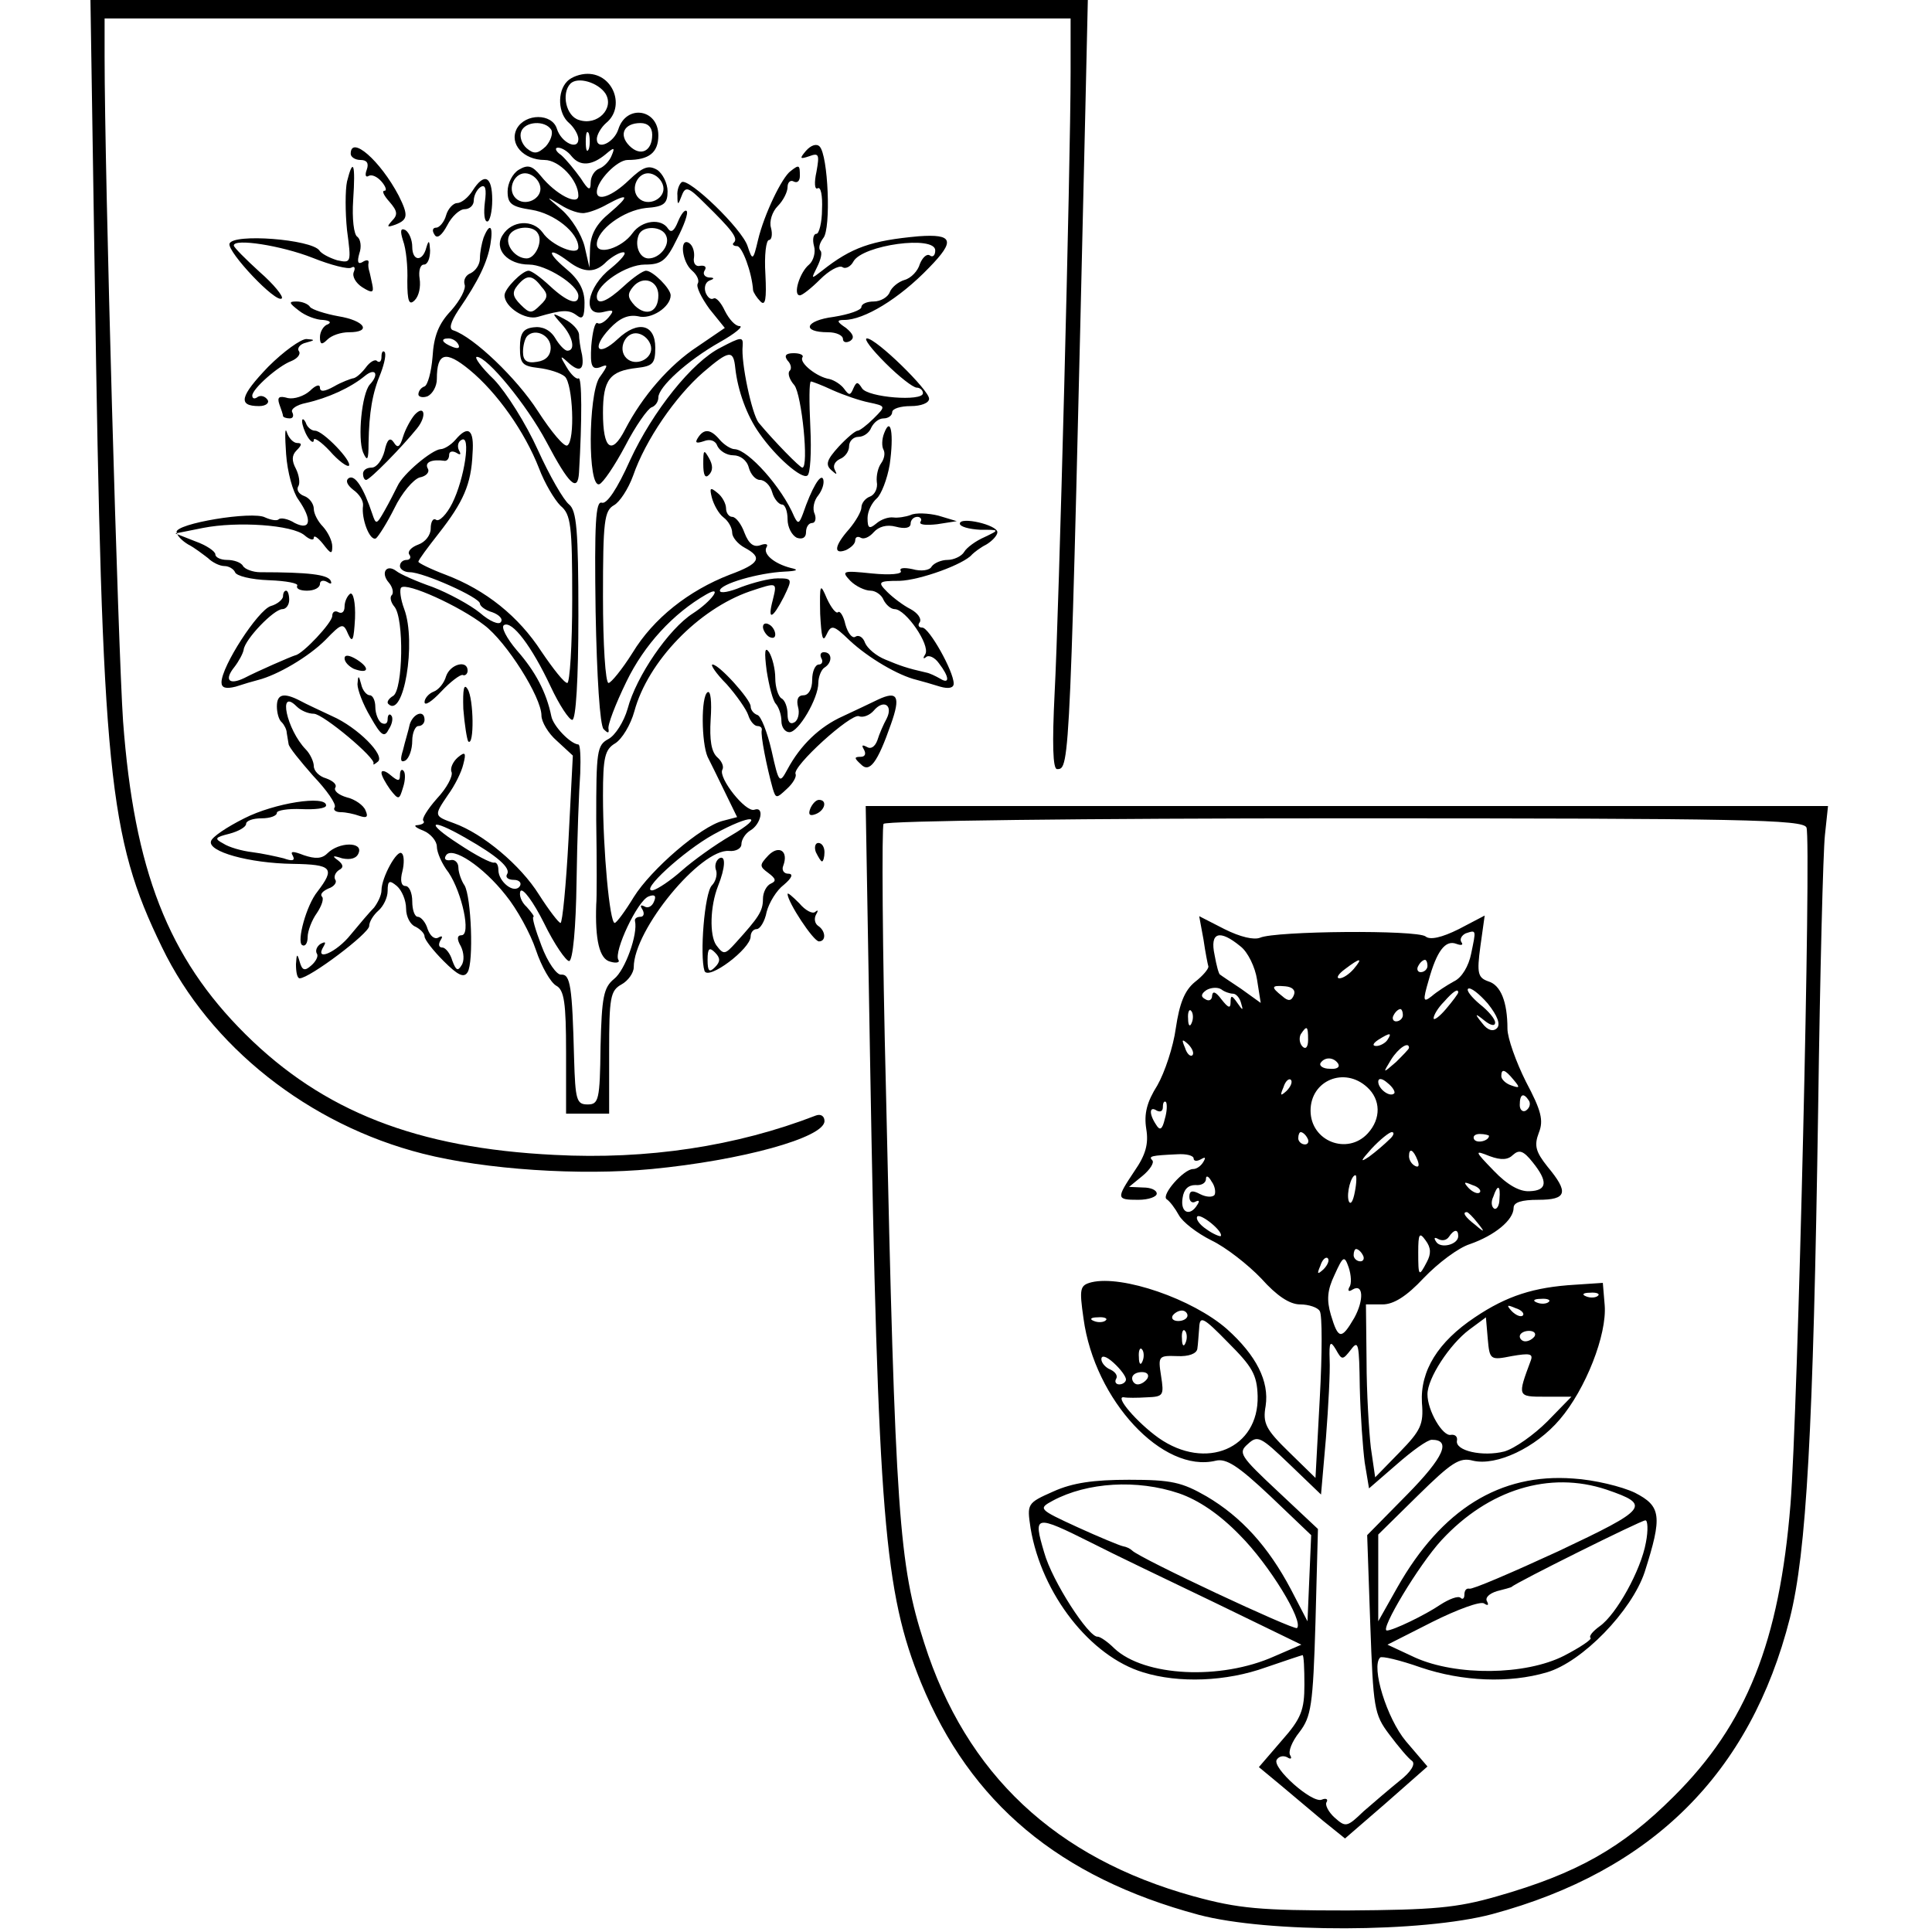
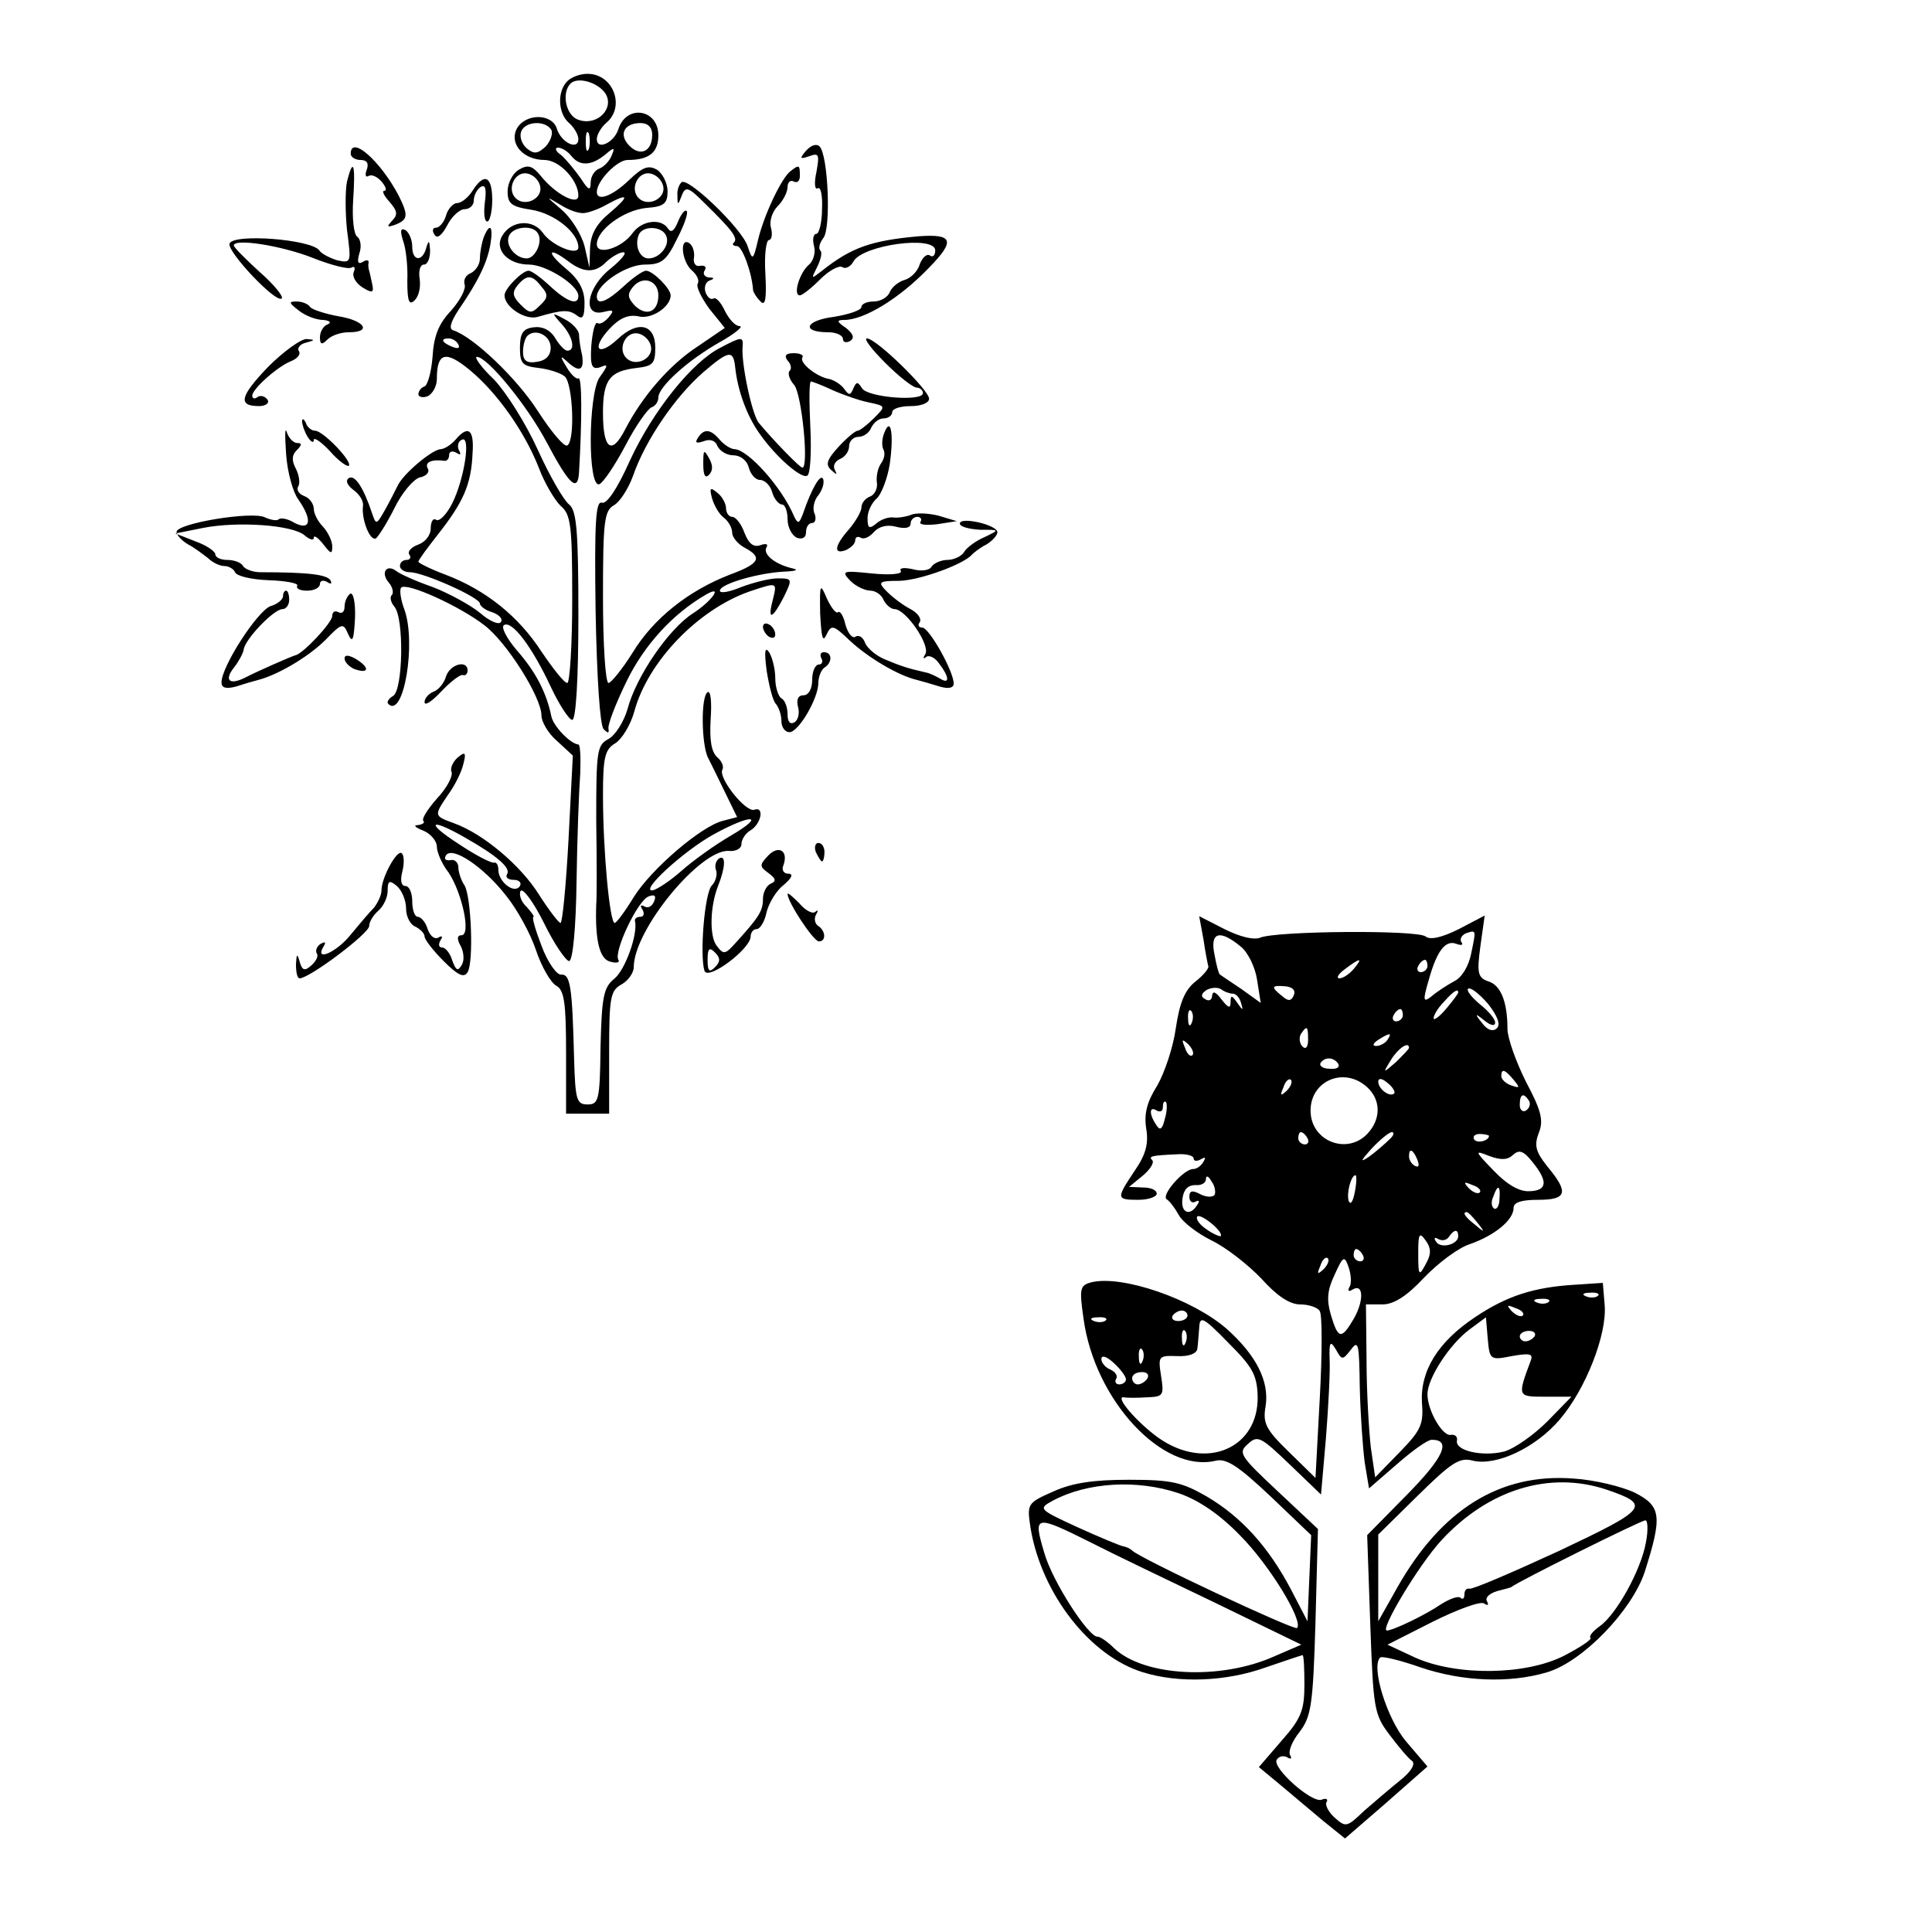
<svg xmlns="http://www.w3.org/2000/svg" version="1.0" width="418.667" height="418.667" viewBox="0 0 314 314">
-   <path d="M15.4 45.2c1.2 80.6 2.2 90.8 10.9 108.7 7.8 16.2 23.9 28.9 42.4 33.6 10.2 2.6 25.6 3.6 37.2 2.5 14.6-1.4 28.1-5.1 28.1-7.8 0-.8-.6-1.2-1.4-.9-12.9 5-27.4 7.2-42.5 6.4-22.4-1.1-37.6-7.1-50.2-19.6-12.6-12.5-18.1-26.7-19.9-50.9-.8-11.7-3-88.6-3-108V3h157v8.7c0 14.9-1.9 88.1-2.6 101-.4 8.1-.3 12.3.4 12.3 2.1 0 2.1.1 4.6-107.3l.4-17.7H14.7l.7 45.2z" />
  <path d="M92.2 13.2c-1.7 1.7-1.5 5.3.3 6.8.8.7 1.5 1.9 1.5 2.6 0 1.9-2.8.6-3.5-1.7-.8-2.5-5.1-2.5-6.5 0-1.3 2.5 1.1 5.1 4.5 5.1 2.4 0 5.5 3.3 5.5 5.8 0 1.7-3.7-.2-6.1-3.2-1.4-1.7-2.1-1.9-3.6-1-1 .6-1.8 2.2-1.8 3.5 0 2 .6 2.5 3.9 3 3.7.6 7.6 3.7 7.6 6.1 0 1.5-4.4-.3-5.8-2.4-1.6-2.2-5-2-6.5.4-1.5 2.3.8 4.8 4.3 4.8 2.7 0 8 3.3 8 5.1 0 1.6-1.8 1-4.6-1.6-1.5-1.4-3-2.5-3.5-2.5-1 0-3.9 2.9-3.9 4 0 1.9 3.4 4.1 5.4 3.5 4.1-1.2 5.1-1.2 6.4-.2.9.7 1.2.2 1.2-2.1 0-2.1-.9-3.8-3.1-5.6-3.2-2.7-2.8-3.6.5-1.1 2.5 1.9 4.4 1.9 6.2 0 .9-.8 2.1-1.5 2.7-1.5.7 0-.3 1.2-2 2.6-3.9 3-4.8 8-1.2 7.1 1.6-.4 1.8-.3.8.9-.6.7-1.4 1.2-1.8.9-.4-.2-.8 1.4-1 3.7-.2 3.3.1 3.9 1.4 3.5 1.4-.6 1.4-.4-.1 1.7-1.8 2.9-1.9 17.9 0 17.3.6-.2 2.5-3 4.2-6.2 1.7-3.3 3.7-6.1 4.3-6.3.6-.2 1.1-.9 1.1-1.6 0-1.7 4.7-6 10-9 2.5-1.4 3.9-2.6 3.2-2.6-.7 0-1.7-1.1-2.4-2.5-.6-1.3-1.4-2.2-1.8-2-.5.3-1-.2-1.3-.9-.3-.8-.1-1.7.6-2 .9-.3.8-.5-.1-.5-.7-.1-1-.6-.7-1.1.4-.6.1-.9-.7-.8-.7.2-1.2-.4-1-1.4.1-.9-.2-1.9-.8-2.3-1.6-1-1.2 3.1.5 4.5.8.7 1.2 1.6.9 2.1-.3.5.6 2.3 1.9 4.1l2.5 3.1-4.4 3c-4.6 3-9 8.1-11.8 13.5-2.2 4.3-3.6 3.2-3.6-2.7 0-5.4 1.1-6.8 5.5-7.3 2.6-.3 3-.7 3-3.3 0-3.8-2.8-4.5-6.1-1.4-3.2 3-4.4 1.6-1.3-1.7 1.6-1.7 3-2.3 4.6-2 2.1.6 5.3-1.5 5.3-3.4 0-1.1-2.9-4-4-4-.5 0-2.1 1.1-3.6 2.5-2.7 2.5-4.4 3.2-4.4 1.7 0-2 4.8-5.2 7.8-5.2 2.7 0 3.5-.6 5.2-4.1 1.2-2.3 1.9-4.3 1.6-4.6-.3-.3-.9.5-1.4 1.7-.6 1.5-1.1 1.9-1.6 1.2-1.1-1.8-4.3-1.4-5.8.7-1.7 2.4-5.8 3.7-5.8 1.8 0-2.3 4.3-5.5 8-5.9 2.9-.2 3.5-.7 3.5-2.7 0-1.3-.8-2.9-1.7-3.5-1.4-.8-2.3-.5-4.6 1.7-2.7 2.6-5.2 3.5-5.2 1.9 0-1.8 3.3-5.2 5-5.2 3.5 0 5-1.2 5-4 0-4.3-5.2-5.1-6.5-1-.7 2.2-3.5 3.5-3.5 1.6 0-.7.7-1.9 1.5-2.6 3.2-2.6 1.2-8-3-8-1.2 0-2.6.5-3.3 1.2zm6.2 2c1.5 2.4-1.3 5.3-4.3 4.3-2.1-.6-2.9-4.3-1.4-5.9 1.2-1.2 4.5-.2 5.7 1.6zm-8.8 5.9c.3.6-.1 1.8-.9 2.7-1.3 1.2-1.9 1.3-3.1.3-.8-.7-1.2-1.9-.9-2.7.6-1.7 3.9-1.9 4.9-.3zm16.4.8c0 2.7-1.9 3.6-3.7 1.8-1.8-1.8-.9-3.7 1.8-3.7 1.2 0 1.9.7 1.9 1.9zm-10.3 2.3c-.3.7-.5.2-.5-1.2s.2-1.9.5-1.3c.2.7.2 1.9 0 2.5zm-2.8 1.2c1.4 1.7 3.3 1.5 5.5-.3 1.4-1.2 1.6-1.2 1 .2-.3.8-1.2 1.8-2 2.1-.8.3-1.4 1.3-1.4 2.3 0 1.4-.4 1.2-1.6-.7-1-1.4-2.4-3.1-3.2-3.8-.9-.6-1.1-1.2-.5-1.2.6 0 1.6.6 2.2 1.4zm-5.1 4.9c.4 2-2.5 3.4-4 1.9s-.1-4.4 1.9-4c1 .2 1.9 1.1 2.1 2.1zm20 0c.4 2-2.5 3.4-4 1.9s-.1-4.4 1.9-4c1 .2 1.9 1.1 2.1 2.1zm-12.7 4.3c.8-.1 2.4-.7 3.6-1.4 3.5-1.9 3.7-1.4.4 1.4-2.2 1.8-3.1 3.5-3.2 5.7l-.1 3.2L95 40c-.5-1.9-2.1-4.5-3.7-5.9-2.7-2.3-2.7-2.3-.2-.8 1.4.9 3.2 1.5 4 1.3zm-7.7 3.3c.9 1.3-.4 4.1-1.8 4.1-1.8 0-3.5-2.1-2.9-3.6.6-1.6 3.9-1.9 4.7-.5zm20.9.5c.6 1.5-1.1 3.6-2.9 3.6-1.4 0-2.3-2-1.6-3.8.6-1.6 3.9-1.5 4.5.2zM88 46.6c1.1 1.2 1.1 1.8-.2 3-1.4 1.4-1.7 1.4-3.2-.1-1.3-1.3-1.4-2-.5-3.1 1.5-1.8 2.4-1.8 3.9.2zm19 1.4c0 2.7-1.9 3.5-3.8 1.7-1.2-1.3-1.3-1.9-.3-3.1 1.6-1.9 4.1-1 4.1 1.4zm-1.2 8.3c.4 2-2.5 3.4-4 1.9s-.1-4.4 1.9-4c1 .2 1.9 1.1 2.1 2.1zM131 24.5c-1.1 1.3-1 1.4.5.9 1.6-.6 1.7-.3 1.2 2.5-.4 1.8-.3 3 .2 2.7.5-.3.8 1.2.7 3.4 0 2.2-.5 4-.9 4-.5 0-.7.9-.4 2 .3 1-.1 2.4-.8 3-1.5 1.2-2.7 5-1.5 5 .4 0 1.9-1.2 3.3-2.6 1.4-1.4 3-2.3 3.6-2 .5.4 1.4-.1 1.8-.9 1.5-2.7 13.3-4.3 13.3-1.8 0 .8-.4 1.2-.9.8-.5-.3-1.2.4-1.6 1.4-.3 1.1-1.4 2.3-2.5 2.6-1 .3-2.1 1.2-2.4 2-.3.8-1.5 1.5-2.6 1.5s-2 .4-2 .9-2 1.2-4.5 1.6c-4.7.6-5.3 2.5-.9 2.5 1.3 0 2.4.5 2.4 1.1 0 .5.5.7 1.2.3.7-.5.5-1.1-.7-2.1-1.5-1-1.6-1.3-.3-1.3 3.2 0 8.9-3.4 13.8-8.5 4.3-4.4 3.9-5.5-1.7-5.1-7.7.7-10.9 1.8-15.7 5.6-1.8 1.4-1.8 1.4-.8-.6.6-1.2.9-2.4.5-2.7-.3-.4-.1-1.2.5-2 1.3-1.5.8-13.5-.6-14.9-.5-.5-1.4-.2-2.2.7zM57 25c0 .5.7 1 1.6 1 1 0 1.4.5 1 1.6-.3.8-.2 1.3.3 1 .5-.3 1.4.1 2.1.9.7.8.9 1.5.5 1.5-.5 0-.1.8.8 1.8 1.3 1.5 1.4 2.1.4 3.1-.9 1-.8 1.1.6.6 2-.8 2.1-1.5.5-4.7-3-5.7-7.8-9.9-7.8-6.8z" />
  <path d="M56.4 29.5c-.3 1.4-.3 5 0 7.9.7 5.3.7 5.4-1.6 4.9-1.3-.4-2.6-1.1-2.9-1.6-1.3-1.8-14-2.8-14.6-1.1-.4 1.3 7.6 9.8 8.5 8.9.3-.3-1.3-2.3-3.6-4.3-2.3-2.1-4.2-4-4.2-4.3 0-1.2 7.7 0 12.8 2 3 1.2 5.8 1.9 6.3 1.6.5-.3.7 0 .4.7-.3.7.3 1.8 1.4 2.5 1.6 1 1.9.9 1.6-.5-.2-.9-.4-1.9-.5-2.2-.1-.3-.2-.9-.1-1.3.1-.5-.4-.5-1-.1-.7.4-.9 0-.5-1.4.4-1.1.2-2.3-.3-2.7-.6-.3-.9-3-.7-6 .4-5.9 0-7-1-3zm72.1-1.7c-1.4 1-4.3 7-5.3 11.2-.8 3.4-.9 3.4-1.7 1-.9-2.8-9.5-11.1-10.7-10.4-.4.3-.8 1.3-.7 2.2 0 1.6.1 1.6.7 0s1.1-1.4 3.7 1.2c4.4 4.3 5.5 5.7 4.8 6.4-.4.3-.1.6.5.6.8 0 2.4 4.2 2.6 7.2.1.4.6 1.2 1.2 1.8.8.8 1-.4.8-4.4-.2-3.1.1-5.6.6-5.6.4 0 .6-.9.3-2-.3-1 .2-2.6 1.1-3.5.9-.9 1.6-2.3 1.6-3.1 0-.8.5-1.2 1-.9.6.3 1-.1 1-.9 0-1.8-.1-1.9-1.5-.8zM76.8 31c-.7 1.1-1.8 2-2.5 2-.6 0-1.5.9-1.8 2-.3 1.1-1.1 2-1.6 2-.6 0-.7.5-.3 1.1.4.8 1.2.2 2.1-1.5.7-1.4 2-2.6 2.8-2.6.8 0 1.5-.6 1.5-1.4 0-.8.5-1.8 1.1-2.2.8-.5 1 .3.7 2.5-.2 1.7-.1 3.1.4 3.1.4 0 .8-1.6.8-3.5 0-3.9-1.3-4.5-3.2-1.5zm-11.3 8.1c.5 1.3.8 4.3.7 6.6 0 3.3.3 4 1.2 3.1.7-.7 1-2.2.8-3.5-.2-1.3.1-2.3.7-2.3s1-1 1-2.3c-.1-1.6-.2-1.8-.6-.5-.6 2.4-2.3 2.3-2.3-.1 0-1.1-.5-2.3-1.1-2.7-.8-.4-.9.1-.4 1.7zm13.1-.5c-.3.9-.6 2.4-.6 3.4s-.7 2-1.5 2.4c-.8.3-1.2 1.1-1 1.8.3.7-.7 2.6-2.2 4.3-2 2.1-2.8 4.1-3 7.5-.2 2.5-.8 4.6-1.3 4.8-.6.2-1 .8-1 1.3 0 .4.7.6 1.5.3.8-.4 1.5-1.6 1.5-2.8 0-4.3 1.4-4.7 5.3-1.5 4.5 3.7 9 10.1 11.3 16 .9 2.4 2.5 5.1 3.5 6.1 1.7 1.4 1.9 3.2 1.9 15.2 0 7.5-.4 13.6-.8 13.6-.5 0-2.3-2.3-4.2-5.1-3.7-5.7-9-10-15.6-12.5-2.4-.9-4.4-1.9-4.4-2.1 0-.3 1.5-2.3 3.3-4.6 4-5.1 5.3-8 5.5-13 .3-3.9-.7-4.7-2.8-2.2-.7.8-1.8 1.5-2.4 1.5-1.4.1-6.1 4-7 6-.4.8-1.3 2.6-2.1 4-1.3 2.3-1.4 2.3-2 .5-1.4-4.2-2.8-6.4-3.8-5.8-.6.4-.3 1.1.7 1.9 1 .7 1.7 1.8 1.6 2.6-.3 2.1 1.1 5.8 2.1 5.3.4-.3 1.8-2.5 3-4.9 1.2-2.5 3.1-4.7 4.1-5 1.1-.2 1.7-.9 1.3-1.5-.5-1 .7-1.5 2.8-1.2.4 0 .7-.4.7-1 0-.5.5-.7 1.2-.3.6.4.8.3.4-.4-.3-.6-.2-1.4.4-1.7 1.6-1 .5 6.3-1.5 10.3-.9 1.8-2.1 3-2.6 2.7-.5-.4-.9.3-.9 1.4 0 1.1-.9 2.2-2 2.6-1.1.4-1.8 1.1-1.5 1.6.4.5.1.9-.4.9-.6 0-1.1.4-1.1 1 0 .5.7 1 1.6 1 2.2 0 11.4 4.1 11.4 5.1 0 .4.9 1.1 2 1.4 1.1.4 1.8 1.1 1.4 1.6-.3.5-1.8-.1-3.4-1.5-1.6-1.3-5.1-3.2-7.7-4.2-2.6-.9-5.3-2.1-5.9-2.6-1.6-1.2-2.6.3-1.2 1.9.6.7.8 1.6.5 2-.4.3-.2 1.2.4 1.9 1.6 1.9 1.4 13.5-.2 14.5-.7.4-1.1 1-.8 1.3 2.5 2.5 4.6-10 2.6-15.4-.6-1.6-.8-3.2-.5-3.5.9-.9 9.5 3 13.5 6.1 3.6 2.7 9.3 11.7 9.3 14.7 0 1 1.1 2.9 2.5 4.1l2.6 2.4-.7 13.6c-.4 7.5-1 13.6-1.3 13.6-.3 0-1.9-2.1-3.5-4.6-3-4.8-9.1-9.9-13.8-11.6-3.3-1.2-3.3-1.2-1-4.6 1.1-1.5 2.2-3.7 2.5-5 .5-1.9.3-2.1-.9-1.1-.8.7-1.3 1.8-1 2.4.2.7-.8 2.6-2.4 4.3-1.5 1.7-2.5 3.3-2.2 3.6.3.3-.1.6-.9.7-.8 0-.4.4.9.9 1.2.5 2.2 1.7 2.2 2.6 0 .9.8 2.8 1.9 4.2 2.2 3.3 3.7 10.2 2.1 10.2-.7 0-.8.6-.1 1.8.5 1 .6 2.4.1 3.1-.6 1-.9.8-1.5-.8-.3-1.1-1.1-2.1-1.6-2.1-.6 0-.7-.5-.3-1.2.4-.6.3-.8-.4-.4-.6.3-1.3-.3-1.7-1.4-.3-1.1-1.1-2-1.6-2s-.9-1.1-.9-2.5-.5-2.5-1.1-2.5c-.7 0-.9-.9-.5-2.4.3-1.2.3-2.6-.1-2.9-.7-.8-3.3 3.9-3.3 6 0 .8-.6 2-1.2 2.8-.7.7-2.4 2.7-3.8 4.4-2.3 2.9-6 4.5-4.4 1.9.4-.7.3-.8-.5-.4-.6.4-.9 1.1-.6 1.6.3.4-.2 1.3-.9 1.9-1.1 1-1.5.8-1.9-.6-.4-1.4-.5-1.3-.6.4 0 1.3.2 2.3.6 2.3 1.6 0 11.3-7.3 11.3-8.5 0-.7.7-1.8 1.5-2.5s1.5-2.1 1.5-3.2c0-1.7.3-1.8 1.5-.8.8.7 1.5 2.3 1.5 3.7 0 1.3.7 2.6 1.5 2.9.8.4 1.5 1.1 1.5 1.6s1.4 2.3 3.1 4c2.3 2.3 3.3 2.8 3.9 1.8 1-1.6.6-12.2-.5-14.1-.5-.7-1-2.1-1-2.9 0-.8-.6-1.4-1.3-1.2-.8.1-1.1-.2-.7-.8 1-1.5 6 1.8 9.7 6.5 1.8 2.2 4 6.2 4.9 8.9.9 2.7 2.4 5.3 3.3 5.8 1.3.7 1.6 2.8 1.6 10.8v10h7v-10c0-8.9.2-10 2-11 1.1-.6 2-1.9 2-2.8 0-6.1 10.9-19.3 15.5-18.9 1.1.1 2-.4 2-1.1 0-.7.6-1.7 1.4-2.2 1.8-1 2.4-4 .7-3.4-1.4.5-5.9-5.2-5.2-6.5.3-.5-.1-1.4-.8-2-1-.9-1.3-2.8-1.1-6.2.2-2.9 0-4.7-.5-4.4-1.1.7-1 8.2 0 10.5.4.8 1.7 3.4 2.8 5.7l2 4.1-2.3.6c-3.6.9-11.7 7.9-14.5 12.4-1.4 2.3-2.8 4.2-3.1 4.2-.8 0-1.9-11.7-1.9-20.7 0-6.2.3-7.5 2-8.5 1.1-.7 2.5-3 3.1-5.2 2.2-8.1 10.4-16.6 18.8-19.5 4.5-1.5 4.4-1.5 3.7 1.4-.9 3.4-.1 3.2 1.8-.5 1.4-2.9 1.4-3-1-3-1.4 0-4 .7-5.9 1.4-1.9.8-3.5 1.1-3.5.6 0-1.1 6.3-2.9 10.5-3.1 2.1-.1 2.4-.3 1-.6-2.7-.7-4.6-2.3-3.9-3.4.3-.5-.2-.6-1-.3-1.1.4-1.9-.2-2.6-2-.5-1.4-1.4-2.6-2-2.6-.5 0-1-.6-1-1.4 0-.7-.6-1.9-1.4-2.5-1.2-1-1.3-.8-.9.8.3 1.1 1.1 2.6 1.9 3.2.8.6 1.4 1.7 1.4 2.5 0 .7.9 1.8 2 2.4 3 1.6 2.5 2.6-2.4 4.4-6.7 2.6-12.4 7.1-15.8 12.7-1.7 2.7-3.5 4.9-3.9 4.9-.5 0-.9-6.3-.9-14 0-12.3.2-14 1.8-14.9.9-.5 2.3-2.6 3.1-4.8 2-5.8 6.9-12.9 11.4-16.8 4.2-3.6 4.9-3.7 5.2-.7.4 3.7 1.9 7.8 3.9 10.6 2.7 3.9 6.9 7.5 7.8 6.9.5-.2.7-3.8.5-7.9-.2-4.1-.2-7.4.1-7.4.2 0 1.8.6 3.5 1.4 1.8.8 4.4 1.7 5.9 2 2.8.6 2.8.6.8 2.6-1.1 1.1-2.3 2-2.6 2-.4 0-1.8 1.2-3.1 2.6-1.9 2.1-2.2 2.9-1.2 3.8.9.8 1 .8.6 0-.4-.7 0-1.4.8-1.8.8-.3 1.5-1.2 1.5-2.1 0-.8.7-1.5 1.5-1.5.9 0 1.8-.7 2.1-1.5.4-.8 1.2-1.5 2-1.5s1.4-.5 1.4-1c0-.6 1.4-1 3-1 1.7 0 3-.5 3-1.2 0-1.4-8.6-9.8-10.1-9.8-.6 0 .8 1.8 3 4s4.5 4 5.1 4c.5 0 1 .4 1 .9 0 1.4-9 .7-9.9-.8-.7-1.1-.9-1.1-1.4 0-.5 1.2-.7 1.2-1.5.1-.5-.7-1.6-1.4-2.4-1.6-2-.3-4.9-2.6-4.4-3.5.3-.4-.4-.7-1.4-.7-1.3 0-1.6.4-1 1.2.6.6.7 1.4.3 1.7-.3.4 0 1.4.8 2.3 1.2 1.5 2.4 13.4 1.3 13.4-.4 0-4.6-4.3-7.1-7.3-1.1-1.4-2.9-9.8-2.6-12.5.1-1.5-.2-1.5-3.6.3-4.6 2.3-11 10.3-14.7 18.3-2.1 4.7-3.8 7.2-4.6 6.9-1-.3-1.2 3.4-1 17.7.2 10.6.7 18.5 1.3 19.1.7.7.9.7.8 0-.2-.6 1.1-4 2.9-7.7 2.9-6 7.6-11.1 13-14.2 2.8-1.6.9 1.1-2.2 3.1-3.9 2.5-9.2 10.2-10.6 15.5-.6 2.1-2 4.3-3.1 4.9-1.9 1-2 2-2 13.2.1 6.7.1 12.9 0 13.7-.2 5.7.5 8.9 2.3 9.3 1 .3 1.6.1 1.3-.3-.8-1.3 3.1-9.6 4.9-10.3 1-.4 1.3-.1.9.8-.3.8-1 1.2-1.6.8-.6-.3-.7-.1-.3.5.4.7.2 1.2-.3 1.2-.6 0-1 .3-.9.7.5 2.1-1.6 8-3.4 9.4-1.7 1.4-2 2.9-2.2 11-.1 8.7-.3 9.4-2.1 9.4s-2-.7-2.2-7.5c-.3-11.7-.6-13.7-2.1-13.6-.7.1-2.2-2-3.2-4.7-1-2.6-1.6-4.7-1.3-4.7.2 0-.3-.7-1.1-1.6-.9-.8-1.3-2-1-2.6.4-.5 2.1 1.8 3.8 5.2 1.7 3.5 3.6 6.2 4.1 6.2.6-.1 1.1-5.4 1.2-12.9.1-7.1.4-14.9.6-17.6.1-2.6 0-4.7-.3-4.7-1.3-.1-4.1-3-4.4-4.6-.8-3.9-2.6-7.3-5.6-10.7-1.7-2-2.6-3.8-2.1-4.1 1.3-.8 4.5 3.4 7.6 10 1.4 3 3 5.4 3.5 5.4.6 0 1-6.6 1-16.9 0-14-.3-17.1-1.5-18.1-.9-.7-3.2-4.7-5.1-8.9-1.9-4.2-5.1-9.3-7.1-11.4-2.1-2-3.3-3.7-2.8-3.7 1.7 0 8.1 7.8 11.3 13.8 3.7 7 5.1 8.3 5.3 5 .5-8.5.5-15.7-.1-15.3-.3.2-1.2-.6-1.9-1.8-1.1-1.8-1.1-2 0-1 2 1.9 2.9 1.6 2.5-1-.3-1.2-.5-2.7-.5-3.4-.1-.7-1.1-1.8-2.3-2.4-2.2-1.2-2.2-1.1-.5.8 1.8 2 2.3 4.3.9 4.3-.4 0-1.3-.9-2-2.1-.8-1.3-2.1-1.9-3.5-1.7-1.7.2-2.2 1-2.2 3.3 0 2.6.4 3 3 3.3 1.7.2 3.6.8 4.3 1.4 1.3 1.2 1.7 10.4.4 11.2-.5.3-2.6-2.2-4.8-5.6-3.4-5.3-10.4-12-13.7-13.1-.8-.2-.5-1.3.8-3.3 3.3-4.8 4.7-7.8 5.2-10.7.5-3-.1-3.6-1.1-1.1zm10.9 17.9c0 1.3-.8 2.1-2.2 2.3-1.7.3-2.3-.2-2.3-1.6 0-1 .3-2.2.7-2.6 1.3-1.3 3.8-.1 3.8 1.9zm-15-.5c.3.6-.1.7-.9.4-1.8-.7-2.1-1.4-.7-1.4.6 0 1.3.4 1.6 1zm44.3 79.8c-2.6 1.5-6.2 4.1-8 5.7-1.8 1.6-3.9 3-4.7 3.2-2.3.3 5-6.4 9.9-9.1 6.2-3.4 8.6-3.2 2.8.2zm-43.1.4c5.1 2.9 7.4 4.9 6.7 5.9-.3.5.2.9 1.1.9.9 0 1.3.5 1 1-.9 1.4-3.5-.7-3.5-2.6 0-.8-.3-1.3-.7-1.2-.5.1-3-1.2-5.7-3-5.6-3.6-4.8-4.4 1.1-1zM48.6 50.5c1 .8 2.8 1.5 3.9 1.5 1.1.1 1.4.4.8.7-.7.2-1.3 1.2-1.3 2.1 0 1.2.3 1.3 1.2.4.7-.7 2.2-1.2 3.5-1.2 3.8 0 2.6-1.9-1.7-2.6-2.2-.4-4.3-1.1-4.6-1.5-.3-.5-1.3-.9-2.2-.9-1.3 0-1.3.2.4 1.5zm-5 9.1c-4.6 4.8-5 6.4-1.5 6.4 1.1 0 1.7-.5 1.4-1-.4-.6-1.1-.8-1.6-.5-.5.4-.9.3-.9-.2 0-1.1 4.2-4.8 6.3-5.6 1-.4 1.6-1.1 1.3-1.6-.4-.5.2-1.2 1.1-1.4 1.5-.4 1.6-.5.1-.6-.9 0-3.7 2-6.2 4.5z" />
-   <path d="M62 58c0 .7-.3 1-.7.7-.3-.4-1.2.1-1.9 1.1-.7.9-1.6 1.7-2.1 1.7-.4.1-1.8.6-3 1.3-1.6.9-2.3.9-2.3.2 0-.6-.7-.4-1.6.5-1 .9-2.6 1.4-3.6 1.2-1.4-.4-1.8-.2-1.4 1 .3.8.6 1.7.6 1.9 0 .2.5.4 1.1.4.5 0 .7-.4.4-1-.3-.5.7-1.2 2.2-1.5 3.6-.8 7.3-2.5 9.6-4.4 1.7-1.4 2.4-.3.8 1.4-1.3 1.5-2 8.7-1.1 11 .7 1.6.9 1.3.9-1.5.1-5 .6-8.1 2-11.4.6-1.6.9-3.1.6-3.4-.3-.3-.5.1-.5.8zm5.4 9.4c-.6.7-1.5 2.3-1.9 3.6-.5 1.7-.9 1.9-1.5.9-.6-.9-1.1-.5-1.5 1.4-.4 1.5-1.3 2.7-2.1 2.7s-1.4.4-1.4 1c0 .5.2 1 .5 1 .6 0 5.8-5.3 8.3-8.4 1.6-2 1.2-3.9-.4-2.2z" />
  <path d="M49.1 68.5c0 .5.4 1.7.9 2.5s1 1.1 1 .5c0-.5 1.2.3 2.6 1.8 1.4 1.6 2.8 2.6 3.1 2.4.6-.7-4.2-5.7-5.5-5.7-.6 0-1.3-.6-1.5-1.3-.3-.6-.6-.8-.6-.2zm-2.6 5.3c.2 2.9 1.1 6.2 2 7.4 2.3 3.3 2 5.1-.6 3.8-1.1-.7-2.3-.9-2.6-.6-.3.3-1.3.1-2.2-.3-2-1.1-14.7 1-14.4 2.4.1.6.9 1.4 1.9 2 1 .5 2.4 1.6 3.2 2.2.7.7 1.9 1.3 2.7 1.3.7 0 1.5.5 1.7 1 .2.6 2.6 1.2 5.5 1.3 2.8.1 4.9.5 4.6.9-.2.5.5.8 1.6.8 1.2 0 2.1-.5 2.1-1.1 0-.5.5-.7 1.2-.3.6.4.8.3.5-.3-.6-.9-3.4-1.3-11.4-1.3-1.2 0-2.5-.5-2.8-1-.3-.6-1.5-1-2.6-1-1 0-1.9-.4-1.9-.9s-1.5-1.5-3.2-2.1l-3.3-1.3 4.5-.9c5.6-1.1 14.5-.5 16.5 1.2.8.7 1.5.9 1.5.4s.7 0 1.5 1c1.3 1.7 1.5 1.7 1.5.4 0-.9-.7-2.3-1.5-3.2-.8-.8-1.5-2.1-1.5-2.9 0-.8-.7-1.8-1.6-2.1-.8-.3-1.3-1-.9-1.6.3-.5.1-1.8-.4-2.8-.7-1.3-.7-2.2.1-3 .9-.9.9-1.2.1-1.2-.6 0-1.4-.8-1.7-1.8-.3-.9-.3.7-.1 3.6zm97.2-3.4c-.4 1-.4 2.2-.1 2.7.3.6.1 1.5-.4 2.2-.5.7-.8 2-.7 3 .2 1-.3 2.1-1.1 2.4-.8.3-1.4 1.1-1.4 1.8 0 .6-.9 2.2-2 3.5-2.4 2.7-2.6 4.2-.5 3.4.8-.4 1.5-1 1.5-1.6 0-.5.4-.7.9-.4.5.3 1.4-.1 2.1-.9.8-.9 2.1-1.3 3.6-.9s2.4.2 2.4-.5c0-.6.5-1.1 1.1-1.1.5 0 .8.4.5.8-.3.5.9.6 2.7.4l3.2-.5-3-.9c-1.6-.4-3.7-.5-4.5-.1-.8.3-2.1.5-2.8.4-.8-.1-2 .3-2.8 1-1.1.9-1.4.8-1.4-.9 0-1.1.7-2.5 1.5-3.2.7-.6 1.7-3.1 2.1-5.5.7-4.9.2-8-.9-5.1zm-30.3.8c-.5.8-.2.9 1 .5 1-.4 1.9-.1 2.2.8.4.8 1.5 1.5 2.6 1.5s2.2.8 2.5 2c.3 1.1 1.1 2 1.8 2 .8 0 1.7.9 2 2 .3 1.1 1.1 2 1.6 2s.9 1.1.9 2.4c0 1.3.7 2.6 1.5 3 .9.3 1.5 0 1.5-.9 0-.8.4-1.5 1-1.5.5 0 .7-.7.4-1.5-.4-.8-.1-2.2.6-3 .6-.8 1-1.9.8-2.6-.4-1.1-1.9 1.5-3.3 5.6-.6 1.6-.8 1.7-1.4.5-2-4.8-7.5-10.9-9.7-11-.6 0-1.7-.7-2.4-1.5-1.5-1.8-2.6-1.9-3.6-.3z" />
  <path d="M114.3 75.4c0 1.8.3 2.4.9 1.8.7-.7.7-1.6 0-2.8-.8-1.4-.9-1.3-.9 1zm41.7 9.7c0 .5 1.5.9 3.3 1 3.2 0 3.2 0 .7 1.2-1.4.6-2.9 1.7-3.3 2.4-.4.7-1.7 1.3-2.7 1.3-1 0-2.2.5-2.6 1.1-.3.6-1.7.8-3.1.4-1.4-.3-2.2-.2-1.9.3.3.5-1.7.7-4.7.4-4.8-.5-5-.4-3.5 1.2.9.9 2.4 1.6 3.3 1.6.8 0 1.8.7 2.1 1.5.4.8 1.2 1.5 1.8 1.5 1.8 0 5.8 5.8 5 7.3-.4.6-.4.9.1.5.4-.4 1.4 0 2.1 1 1.7 2.2 1.8 3.5.2 2.5-.7-.4-1.7-.9-2.3-1-3.1-.7-4.2-1.1-6.6-2.1-1.5-.6-2.9-1.8-3.3-2.7-.3-.9-1-1.4-1.6-1-.5.3-1.2-.6-1.6-2-.3-1.4-.9-2.3-1.2-2-.3.3-1.1-.7-1.8-2.2-1.1-2.6-1.2-2.5-1.1 2.5.2 3.7.4 4.7 1 3.4.8-1.7 1.1-1.7 3.8.9 3 2.8 7.9 5.7 10.9 6.4.8.2 2.5.7 3.8 1.1 1.4.4 2.2.2 2.2-.5 0-2-4-9.1-5.1-9.1-.6 0-.8-.4-.4-.9.3-.6-.4-1.5-1.5-2.1-1.2-.6-2.9-1.9-3.8-2.8-1.6-1.6-1.5-1.8 2-1.8 3.3-.1 10.5-2.7 11.8-4.3.3-.3 1.3-1.1 2.3-1.6 1-.6 1.8-1.5 1.8-2 0-1.2-6.1-2.6-6.1-1.4zM46 96.9c0 .5-.9 1.3-2 1.6-2.1.7-8 9.8-8 12.4 0 .9.7 1.1 2.3.7 1.2-.4 2.9-.9 3.7-1.1 3.1-.8 8.1-3.7 10.9-6.5 2.7-2.8 2.9-2.8 3.7-.9.7 1.5.9.9 1.1-2.6.1-2.6-.3-4.3-.8-4-.5.4-.9 1.3-.9 2.1s-.4 1.2-1 .9c-.5-.3-1-.1-1 .6 0 1.1-4.8 6.2-6 6.4-.7.2-6.2 2.6-8.3 3.7-2.5 1.2-3.3.3-1.6-1.8.7-.9 1.4-2.2 1.5-2.8.2-1.7 4.9-6.6 6.3-6.6.6 0 1.1-.7 1.1-1.5s-.2-1.5-.5-1.5-.5.4-.5.9zm78 5c0 .5.5 1.3 1 1.6.6.3 1 .2 1-.4 0-.5-.4-1.3-1-1.6-.5-.3-1-.2-1 .4zm.6 7.1c.4 2.5 1 4.9 1.5 5.4.5.6.9 1.8.9 2.8 0 1 .6 1.8 1.3 1.8 1.5 0 4.7-5.5 4.7-8 0-1 .5-2.2 1-2.5 1.3-.8 1.3-2.5-.1-2.5-.5 0-.7.4-.4 1 .3.5.1 1-.4 1-.6 0-1.1 1.1-1.1 2.5 0 1.5-.6 2.5-1.4 2.5-.9 0-1.2.7-.9 1.9.3 1 0 2.2-.6 2.5-.7.4-1.1-.1-1.1-1.3 0-1.1-.4-2.3-1-2.6-.5-.3-1-1.8-1-3.3 0-1.5-.5-3.4-1-4.2-.7-1-.8-.1-.4 3zM56 107c0 .6.7 1.3 1.5 1.7 2.4.9 2.7-.1.5-1.5-1.3-.8-2-.8-2-.2zm16.5 2.9c-.3 1.1-1.2 2.2-2 2.5-.8.3-1.5 1.1-1.5 1.7 0 .7 1.2-.1 2.7-1.7 1.5-1.6 3.1-2.8 3.5-2.7.4.2.8-.2.8-.7 0-1.8-2.8-1.1-3.5.9z" />
-   <path d="M118.1 111.2c1.6 1.8 3.2 4.1 3.5 5 .3 1 1 1.8 1.5 1.8s.8.3.7.7c-.2.8.8 5.9 1.8 9.5.5 1.6.6 1.6 2.3 0 1-.9 1.6-2 1.4-2.4-.6-1.2 9-9.9 10.3-9.4.7.3 1.8-.2 2.4-.9 1.6-1.9 3.2-.9 2.1 1.3-.5.9-1.2 2.5-1.5 3.5-.4 1.1-1.1 1.5-1.7 1.1-.8-.4-.9-.3-.5.4s.2 1.2-.5 1.2c-1.1 0-1.1.2 0 1.2 1.4 1.5 2.7-.2 4.9-6.5 1.6-4.5 1.1-5.5-2.1-4-1.2.6-3.8 1.8-5.7 2.7-3.8 1.7-6.9 4.7-9 8.6-1.3 2.4-1.4 2.4-2.6-3-.7-3-1.7-5.6-2.3-5.8-.6-.2-1.1-.8-1.1-1.4 0-1.1-5.1-6.8-6.2-6.8-.4 0 .6 1.5 2.3 3.2zm-60 0c0 .9.9 3.3 2.1 5.3 1.8 3.2 2.3 3.4 3 2 .6-.9.7-1.9.4-2.2-.3-.4-.6-.1-.6.6s-.4.9-1 .6c-.5-.3-1-1.5-1-2.6 0-1-.4-1.9-.9-1.9s-1.2-.8-1.4-1.8c-.4-1.5-.5-1.5-.6 0zm17.2 4c.2 2.6.6 5 .8 5.3 1 .9.9-7-.1-8.5-.6-1-.8 0-.7 3.2zm-30.3-.4c0 1 .3 2.2.8 2.6.4.4.8 1.2.8 1.7.1.5.2 1.3.3 1.8 0 .5 1.9 2.8 4 5.2 2.2 2.3 3.8 4.6 3.5 5.1-.3.4.1.8 1 .8.8 0 2.2.3 3 .6 1.2.4 1.5.2 1-.9-.3-.8-1.7-1.8-3-2.1-1.4-.4-2.2-1.1-1.9-1.6.3-.5-.4-1.1-1.5-1.5-1.1-.3-2-1.2-2-2 0-.7-.6-2-1.3-2.7-3.1-3.2-4.6-10.1-1.5-7 .7.7 1.9 1.2 2.8 1.2 1.5 0 10.2 7.3 9.7 8.1-.1.3.2.1.7-.3 1.3-1-3.3-5.6-7.4-7.4-1.9-.9-4.3-2-5.2-2.5-2.7-1.4-3.8-1.1-3.8.9zm21.6 2.9c-.2 1-.8 2.9-1.1 4.2-.5 1.6-.4 2.1.4 1.7.6-.4 1.1-1.8 1.1-3.2 0-1.3.5-2.4 1-2.4.6 0 1-.5 1-1 0-1.7-1.8-1.1-2.4.7zm-4.6 7.9c0 .5.7 1.7 1.4 2.7 1.4 1.8 1.5 1.7 2.1-.3.4-1.2.4-2.4.1-2.7-.3-.4-.6-.1-.6.7 0 1-.3 1-1.5 0-.8-.7-1.5-.9-1.5-.4zM39.7 133c-2.8 1.4-5.2 3-5.4 3.7-.6 1.7 6.2 3.6 13.3 3.7 6.4.1 6.9.7 4 4.5-1.8 2.2-3.4 8.1-2.5 8.7.5.3.9-.3.9-1.3s.7-2.8 1.5-3.9c.8-1.2 1.2-2.4.8-2.7-.3-.4.2-.9 1.1-1.3.9-.3 1.4-1 1.1-1.4-.3-.5 0-1.2.6-1.6.8-.4.7-.9-.2-1.6-1-.7-.8-.8.7-.3 1.4.3 2.4 0 2.7-.9.7-1.8-3.2-1.8-5.1.1-.9.9-2 .9-3.8.3-1.8-.7-2.3-.7-1.8.1.4.8-.1.9-1.5.4-1.2-.3-3.5-.8-5.1-1-1.7-.2-3.8-.8-4.7-1.4-1.5-.8-1.4-1 1-1.6 1.5-.4 2.7-1.1 2.7-1.6s1.1-.9 2.5-.9 2.5-.4 2.5-.9c0-.4 1.8-.7 4-.6 2.2.1 4-.1 4-.6 0-1.7-8.4-.4-13.3 2.1zm92-1.6c-.4 1-.1 1.3.9.9 1.5-.6 1.9-2.3.5-2.3-.5 0-1.1.7-1.4 1.4zm9.7 40.3c1.3 75 2.3 87 8.3 101.8 8 19.5 22.4 31.6 45.1 37.7 11.3 3 36.4 2.9 47.7-.1 26-7 42-22.9 48.4-48.1 2.7-10.7 3.8-30.3 4.6-83 .3-21.7.8-41.6 1.1-44.3l.5-4.7H140.7l.7 40.7zm152.2-37.2c.8 2-1.4 95.1-2.6 110-1.8 22.3-7.1 35.7-19 47.5-8.3 8.3-15.7 12.5-28.7 16.2-6.6 1.9-10.3 2.2-24.3 2.3-14.2 0-17.7-.3-25-2.3-22.4-6.2-37-19.8-43.8-41.2-4.1-12.7-4.7-20.8-6.2-89.4-.6-23.5-.7-43.2-.4-43.7.3-.5 32.3-.9 75-.9 64.7 0 74.5.2 75 1.5z" />
  <path d="M195.6 152.7c.3 2.1.7 4.1.8 4.4 0 .4-.9 1.5-2.2 2.5-1.7 1.4-2.5 3.5-3.1 7.5-.4 3-1.8 7.2-3 9.3-1.7 2.7-2.2 4.6-1.8 7.1.4 2.4-.1 4.2-1.9 6.8-3 4.5-3 4.7.6 4.7 1.7 0 3-.5 3-1 0-.6-1-1-2.2-1l-2.3-.1 2.2-1.8c1.2-1 1.9-2.1 1.6-2.5-.7-.7-.2-.8 4-1 1.5-.1 2.7.2 2.7.7 0 .4.5.5 1.2.1s.8-.3.4.4-1.1 1.2-1.7 1.2c-1.5 0-5.2 4.2-4.3 4.9.5.3 1.4 1.5 2 2.6.6 1.1 2.9 2.9 5.3 4.1 2.3 1.1 5.9 3.9 8.1 6.2 2.5 2.8 4.6 4.2 6.3 4.2 1.4 0 2.9.5 3.2 1.1.4.6.4 6.9 0 14.1l-.7 13-4.3-4.2c-3.8-3.7-4.3-4.7-3.8-7.5.6-4-1.5-8.2-6.3-12.5-5.6-4.9-17-8.8-22-7.6-1.9.5-2 1-1.3 5.9 1.8 13.3 12.9 25.2 21.5 23.1 1.7-.4 3.6.8 8.9 5.8l6.6 6.3-.3 7-.3 7-2.7-5.2c-3.7-7-8.1-11.8-13.7-15.1-4-2.3-5.7-2.7-12.6-2.7-5.8 0-9.2.5-12.3 1.9-4.3 1.9-4.3 2-3.7 6 1.8 10.7 9.7 20.8 18.3 23.4 5.8 1.8 13.5 1.5 19.9-.8 3.2-1.1 5.9-2 6-2 .2 0 .3 2.2.3 4.8 0 4.1-.5 5.5-3.7 9.1l-3.7 4.3 3.5 2.9c1.9 1.6 5 4.2 6.9 5.8l3.6 2.9 6.7-5.8 6.7-5.9-3.5-4.1c-3.1-3.7-5.7-12.1-4.2-13.6.2-.3 3.2.4 6.6 1.6 6.8 2.3 14.4 2.6 20.5.8 5.8-1.7 13.8-10 15.9-16.3 2.9-9.1 2.7-10.7-1.6-12.9-2.1-1-6.6-2.1-10-2.3-11.9-.9-21.4 5-28.6 17.7l-3.1 5.5v-14.1l6.4-6.3c5.5-5.4 6.8-6.3 9-5.7 3.8.9 10.2-2.1 14.1-6.7 4.2-4.9 7.7-13.8 7.3-18.6l-.3-3.6-4.5.3c-6.7.4-11.1 1.8-16.3 5.3-6 4-8.9 8.7-8.6 13.9.3 3.5-.2 4.5-3.6 8l-4 4.1-.7-4.8c-.3-2.6-.7-9-.7-14.1l-.1-9.2h2.7c1.8 0 3.9-1.3 6.7-4.3 2.3-2.4 5.6-4.9 7.5-5.5 4-1.4 7.1-3.9 7.1-5.9 0-.9 1.3-1.3 4-1.3 4.7 0 5-1.2 1.5-5.4-1.9-2.4-2.2-3.4-1.4-5.5.8-2 .4-3.6-2.1-8.3-1.6-3.2-3-7.1-3-8.6 0-4.4-1.1-7.1-3.1-7.7-1.7-.6-1.9-1.3-1.3-5.7l.7-5-4.2 2.2c-2.8 1.4-4.7 1.8-5.4 1.2-1.4-1.1-24.4-.9-26.9.2-1 .4-3.2-.1-5.8-1.4l-4.1-2.1.7 3.8zm43.5 2.3c-.4 2-1.5 3.9-2.8 4.5-1.1.6-2.8 1.7-3.6 2.4-1.4 1.1-1.5.8-.5-2.6 1.3-4.7 2.7-6.6 4.5-5.9.8.3 1.2.2.8-.3-.3-.5.1-1.1.7-1.4 1.8-.6 1.7-.6.9 3.3zm-37.5-1.2c1.2.9 2.4 3.4 2.7 5.4l.6 3.8-3.2-2.3c-1.8-1.2-3.3-2.2-3.4-2.3-.2 0-.6-1.5-.9-3.2-.8-3.7.8-4.2 4.2-1.4zm18.4 3.7c-.7.8-1.7 1.5-2.3 1.5-.6 0-.2-.7.9-1.5 2.5-1.9 3-1.9 1.4 0zm12-.5c0 .5-.5 1-1.1 1-.5 0-.7-.5-.4-1 .3-.6.8-1 1.1-1 .2 0 .4.4.4 1zm-31.6 4.5c.5 0 1.1.7 1.3 1.5.4 1.3.3 1.3-.6 0-.9-1.3-1.1-1.3-1.1-.1 0 1.1-.4.9-1.5-.5-.9-1.2-1.4-1.4-1.5-.6 0 .7-.5 1-1.1.6-.8-.4-.7-.9.2-1.5.7-.4 1.8-.5 2.4-.1.5.4 1.4.7 1.9.7zm9.9.2c-.4 1-.9 1.1-1.9.2-1.9-1.5-1.8-1.8.5-1.6 1.1.1 1.7.6 1.4 1.4zm33 5.4c-.6.6-1.5.4-2.4-.8-1.3-1.6-1.2-1.7.4-.4 1 .8 1.7.9 1.7.3 0-.6-1.1-1.9-2.5-3-1.3-1.1-2.2-2.2-1.9-2.5.4-.3 1.8.8 3.2 2.4 1.6 2 2.1 3.4 1.5 4zm-6.3-5.8c0 .2-.9 1.4-2 2.7-1.1 1.3-2 1.9-2 1.5 0-.5.7-1.7 1.7-2.7 1.5-1.7 2.3-2.2 2.3-1.5zm-43.3 4.9c-.3.8-.6.5-.6-.6-.1-1.1.2-1.7.5-1.3.3.3.4 1.2.1 1.9zM228 165c0 .5-.5 1-1.1 1-.5 0-.7-.5-.4-1 .3-.6.8-1 1.1-1 .2 0 .4.4.4 1zm-15.4 4c0 1.2-.4 1.6-.9 1.1s-.6-1.4-.3-2c1-1.5 1.2-1.4 1.2.9zm12.9 0c-.3.5-1.2 1-1.8 1-.7 0-.6-.4.3-1 1.9-1.2 2.3-1.2 1.5 0zm-31.7 2.5c-.3.3-.9-.2-1.2-1.2-.6-1.4-.5-1.5.5-.6.7.7 1 1.5.7 1.8zm35.2-1.2c0 .2-1 1.2-2.1 2.3-2.2 1.9-2.2 1.9-.8-.4 1.2-1.9 2.9-3 2.9-1.9zm-11.5 2.6c.3.6-.3.9-1.4.8-1.1 0-1.7-.5-1.5-.9.7-1.1 2.2-1 2.9.1zm28.5 2.6c1.1 1.3 1 1.4-.4.9-.9-.3-1.6-1-1.6-1.5 0-1.3.6-1.1 2 .6zm-36.9 1.8c-1 .9-1.1.8-.5-.6.3-1 .9-1.5 1.2-1.2.3.3 0 1.1-.7 1.8zm13.1-.6c2.2 2 2.3 5.1.1 7.5-3.3 3.6-9.3 1.3-9.3-3.7 0-4.9 5.5-7.2 9.2-3.8zm4.4 1c-.7.7-2.6-.7-2.6-1.9 0-.6.6-.6 1.5.2.9.7 1.3 1.5 1.1 1.7zm21.9 1.2c.3.5.1 1.2-.5 1.6-.5.3-1-.1-1-.9 0-1.8.6-2.1 1.5-.7zm-59.2 3c-.4 1.7-.8 1.9-1.4.9-1.2-1.8-1.1-3.1.1-2.3.6.3 1 .1 1-.6s.2-1 .5-.8c.2.3.2 1.5-.2 2.8zm23.2 3.1c.3.5.1 1-.4 1-.6 0-1.1-.5-1.1-1 0-.6.2-1 .4-1 .3 0 .8.4 1.1 1zm13.3.2c-.7.7-2.2 2-3.3 2.8-1.5 1-1.4.7.4-1.3 1.4-1.5 2.9-2.7 3.3-2.7.5 0 .3.6-.4 1.2zm16.2-.6c0 .8-1.9 1.3-2.4.6-.3-.5.1-.9.9-.9s1.5.2 1.5.3zm-11.6 4c.3.8.2 1.2-.4.9-.6-.3-1-1-1-1.6 0-1.4.7-1.1 1.4.7zm15.5-.9c1-.9 1.7-.7 3.2 1.2 2.5 3.1 2.4 4.6-.5 4.7-1.6.1-3.6-1-5.8-3.3-3.2-3.3-3.2-3.4-.7-2.4 1.9.7 3 .6 3.8-.2zm-48.5 6.5c-.3.4-1.3.4-2.3-.1-1.3-.7-1.8-.6-1.8.4 0 .8.5 1.1 1 .8.6-.3.7-.1.3.5-1.2 2-2.8 1.3-2.4-1.1.2-1.4.9-2.1 2.1-2.1.9.1 1.7-.3 1.7-1 0-.6.4-.5.9.4.6.8.7 1.8.5 2.2zm22.8-.5c-.3 1.6-.7 2.2-1 1.5-.4-1.3.4-4.2 1.1-4.2.2 0 .2 1.2-.1 2.7zm20.3.1c-.3.3-1.1 0-1.8-.7-.9-1-.8-1.1.6-.5 1 .3 1.5.9 1.2 1.2zm3.2 1.1c0 1.1-.5 1.8-.9 1.5-.4-.3-.5-1.1-.1-1.9.7-2.1 1.2-1.9 1 .4zm-45.3 6c-.1.1-1.2-.3-2.3-1.1-1.2-.8-1.8-1.7-1.5-2.1.6-.5 4.3 2.5 3.8 3.2zm41.7-2.2c1.3 1.6 1.2 1.7-.3.4-1.7-1.3-2.2-2.1-1.4-2.1.2 0 1 .8 1.7 1.7zm-8.2 6.4c-1.3 2.5-1.4 2.4-1.4-1.6 0-3 .2-3.3 1.2-1.9.9 1.2.9 2.2.2 3.5zm5.1-4.2c0 1.4-2.9 2.1-3.6.9-.4-.6-.3-.8.4-.4.6.3 1.3.2 1.7-.4.8-1.2 1.5-1.3 1.5-.1zm-15.5 3.1c.3.5.1 1-.4 1-.6 0-1.1-.5-1.1-1 0-.6.2-1 .4-1 .3 0 .8.4 1.1 1zm-6.4 2.3c-1 .9-1.1.8-.5-.6.3-1 .9-1.5 1.2-1.2.3.3 0 1.1-.7 1.8zm4.2 2.9c-.3.6-.1.8.5.4 1.8-1.1 1.9 1.7.3 4.6-2.1 3.6-2.6 3.5-3.8-.5-.7-2.4-.6-4 .6-6.5 1.4-3.1 1.6-3.2 2.3-1.2.4 1.2.5 2.7.1 3.2zm40.4 1.4c-.3.3-1.2.4-1.9.1-.8-.3-.5-.6.6-.6 1.1-.1 1.7.2 1.3.5zm-8 1c-.3.3-1.2.4-1.9.1-.8-.3-.5-.6.6-.6 1.1-.1 1.7.2 1.3.5zm-4.2 2.2c-.3.3-1.1 0-1.8-.7-.9-1-.8-1.1.6-.5 1 .3 1.5.9 1.2 1.2zm-54.5 0c0 .5-.7.9-1.5.9s-1.2-.4-.9-.9c.3-.4.9-.8 1.5-.8.5 0 .9.4.9.8zm-13.3.8c-.3.3-1.2.4-1.9.1-.8-.3-.5-.6.6-.6 1.1-.1 1.7.2 1.3.5zm24.7 12.3c.2 8.5-8.4 12.2-16.1 6.8-3.5-2.5-7.3-6.9-5.6-6.6.5.1 2.1.1 3.7 0 2.7-.1 2.8-.3 2.3-3.5s-.4-3.3 2.6-3.2c1.9.1 3.2-.4 3.3-1.2.1-.6.2-2.2.3-3.4.1-2 .6-1.8 4.7 2.4 3.9 3.9 4.7 5.2 4.8 8.7zm41.3-6.5c2.9-.5 3.5-.4 3.1.7-2.2 5.9-2.2 5.9 2.3 5.9h4.3l-3.9 4c-2.2 2.2-5.3 4.4-7 4.9-3.5.9-8.1-.1-7.7-1.8.1-.6-.3-1-1-.9-1.3.3-3.8-3.9-3.8-6.6 0-2.6 3.6-8.1 6.8-10.5l2.7-2 .3 3.5c.3 3.4.4 3.5 3.9 2.8zm-53-2.2c-.3.8-.6.5-.6-.6-.1-1.1.2-1.7.5-1.3.3.3.4 1.2.1 1.9zm56.7-1c-.3.4-.9.8-1.5.8-.5 0-.9-.4-.9-.8 0-.5.7-.9 1.5-.9s1.2.4.9.9zm-29.8 2.1c1.2-1.6 1.3-.8 1.4 6.2.1 4.4.5 9.9.8 12.2l.7 4.2 4.5-3.9c2.5-2.2 5-4 5.7-4 3.2 0 2 2.8-4 8.9l-6.5 6.6.5 14.4c.5 13.7.6 14.7 3.1 18 1.5 2 3.1 3.9 3.7 4.3.6.5-.2 1.8-2 3.2-1.6 1.3-4.3 3.6-5.9 5-2.7 2.6-2.9 2.6-4.7 1-1-.9-1.6-2.1-1.3-2.5.3-.5-.1-.7-.8-.4-1.6.6-8.1-5.2-7.3-6.5.4-.6 1.1-.7 1.7-.4.6.4.8.2.5-.3-.4-.6.3-2.3 1.5-3.8 1.9-2.5 2.2-4.3 2.6-17.9l.4-15.1-6.5-6.1c-6.2-5.8-6.5-6.3-4.9-7.7 1.6-1.5 2.1-1.2 6.8 3.3l5.1 4.9.8-9.2c.4-5.1.7-10.8.6-12.7-.1-2.9.1-3.2 1-1.7 1 1.8 1.1 1.8 2.5 0zm-33.9 1.9c-.3.8-.6.5-.6-.6-.1-1.1.2-1.7.5-1.3.3.3.4 1.2.1 1.9zm-2.7 3c0 .4-.5.8-1.1.8-.5 0-.8-.4-.5-.9.3-.5-.1-1.1-.9-1.5-.8-.3-1.5-1.1-1.5-1.7 0-.7.8-.5 2 .6 1.1 1 2 2.2 2 2.7zm3.5-.2c-.3.5-1 1-1.6 1-.5 0-.9-.5-.9-1 0-.6.7-1 1.6-1 .8 0 1.2.4.9 1zm5.1 18.7c3.2 1.1 6.6 3.4 9.9 6.8 4.8 4.8 10.4 14 9.3 15.1-.5.4-25.5-11.3-26.8-12.6-.3-.3-.9-.6-1.5-.7-.5-.1-3.9-1.5-7.4-3.1-6.3-2.9-6.4-3-4-4.3 5.6-3 13.7-3.5 20.5-1.2zm69.5-.6c7.3 2.5 6.8 3.1-7.8 10-7.6 3.5-14.1 6.3-14.5 6.1-.5-.1-.8.3-.8 1 0 .6-.3.8-.6.5-.4-.4-1.9.2-3.3 1.1-2.5 1.7-7.7 4.2-8.7 4.2-1.2 0 5.2-10.7 8.9-14.7 7.6-8.2 17.5-11.3 26.8-8.2zm-83.6 8.7c3.3 1.7 12.3 6 20 9.7l14 6.8-4.4 1.9c-8.7 3.9-21.1 3.3-26-1.3-1.1-1.1-2.3-1.9-2.7-1.9-1.4.2-7.4-9-8.7-13.7-1.8-6.1-1.6-6.2 7.8-1.5zm90-.1c-.8 4.5-4.8 11.7-7.5 13.6-1.1.8-1.8 1.6-1.5 1.9.3.2-1.6 1.5-4.3 2.9-6.3 3.2-17.5 3.3-24.2.3l-4.5-2.1 7.3-3.7c4-2 7.8-3.4 8.4-3 .6.4.8.3.5-.3-.4-.6.3-1.3 1.6-1.7 1.2-.3 2.3-.6 2.4-.7.5-.6 21-10.8 21.7-10.8.4-.1.5 1.6.1 3.6zM124.9 139c-1.5 1.6-1.5 1.8 0 2.9 1.2.9 1.3 1.3.4 1.7-.7.3-1.3 1.4-1.3 2.5 0 2-.7 3-4.4 7.1-1.8 2-2 2-3.2.4-1.1-1.6-1-6.3.3-9.6 1.2-3 1.3-5.1.2-4.5-.6.4-.8 1.3-.5 2 .2.7-.1 1.8-.7 2.4-1.2 1.2-2 11.4-1.2 13.9.6 1.6 7.5-3.6 7.5-5.6 0-.6.4-1.2 1-1.2.5 0 1.3-1.2 1.6-2.8.4-1.5 1.6-3.5 2.8-4.4 1.3-1.1 1.6-1.8.7-1.8-.7 0-1.1-.6-.8-1.3.9-2.4-.7-3.4-2.4-1.7zm-8.7 18.2c-.9.9-1.2.7-1.2-1.2s.3-2.1 1.2-1.2c.9.9.9 1.5 0 2.4zm16.4-18.7c.4.8.8 1.5 1 1.5.2 0 .4-.7.4-1.5s-.4-1.5-1-1.5c-.5 0-.7.7-.4 1.5zm-4.6 6.8c0 1.3 4.2 7.7 5.1 7.7 1.2 0 1.1-1.7-.1-2.5-.6-.4-.7-1.2-.4-1.8.4-.7.4-.9-.1-.5-.4.4-1.6-.2-2.6-1.4-1.1-1.1-1.9-1.8-1.9-1.5z" />
</svg>